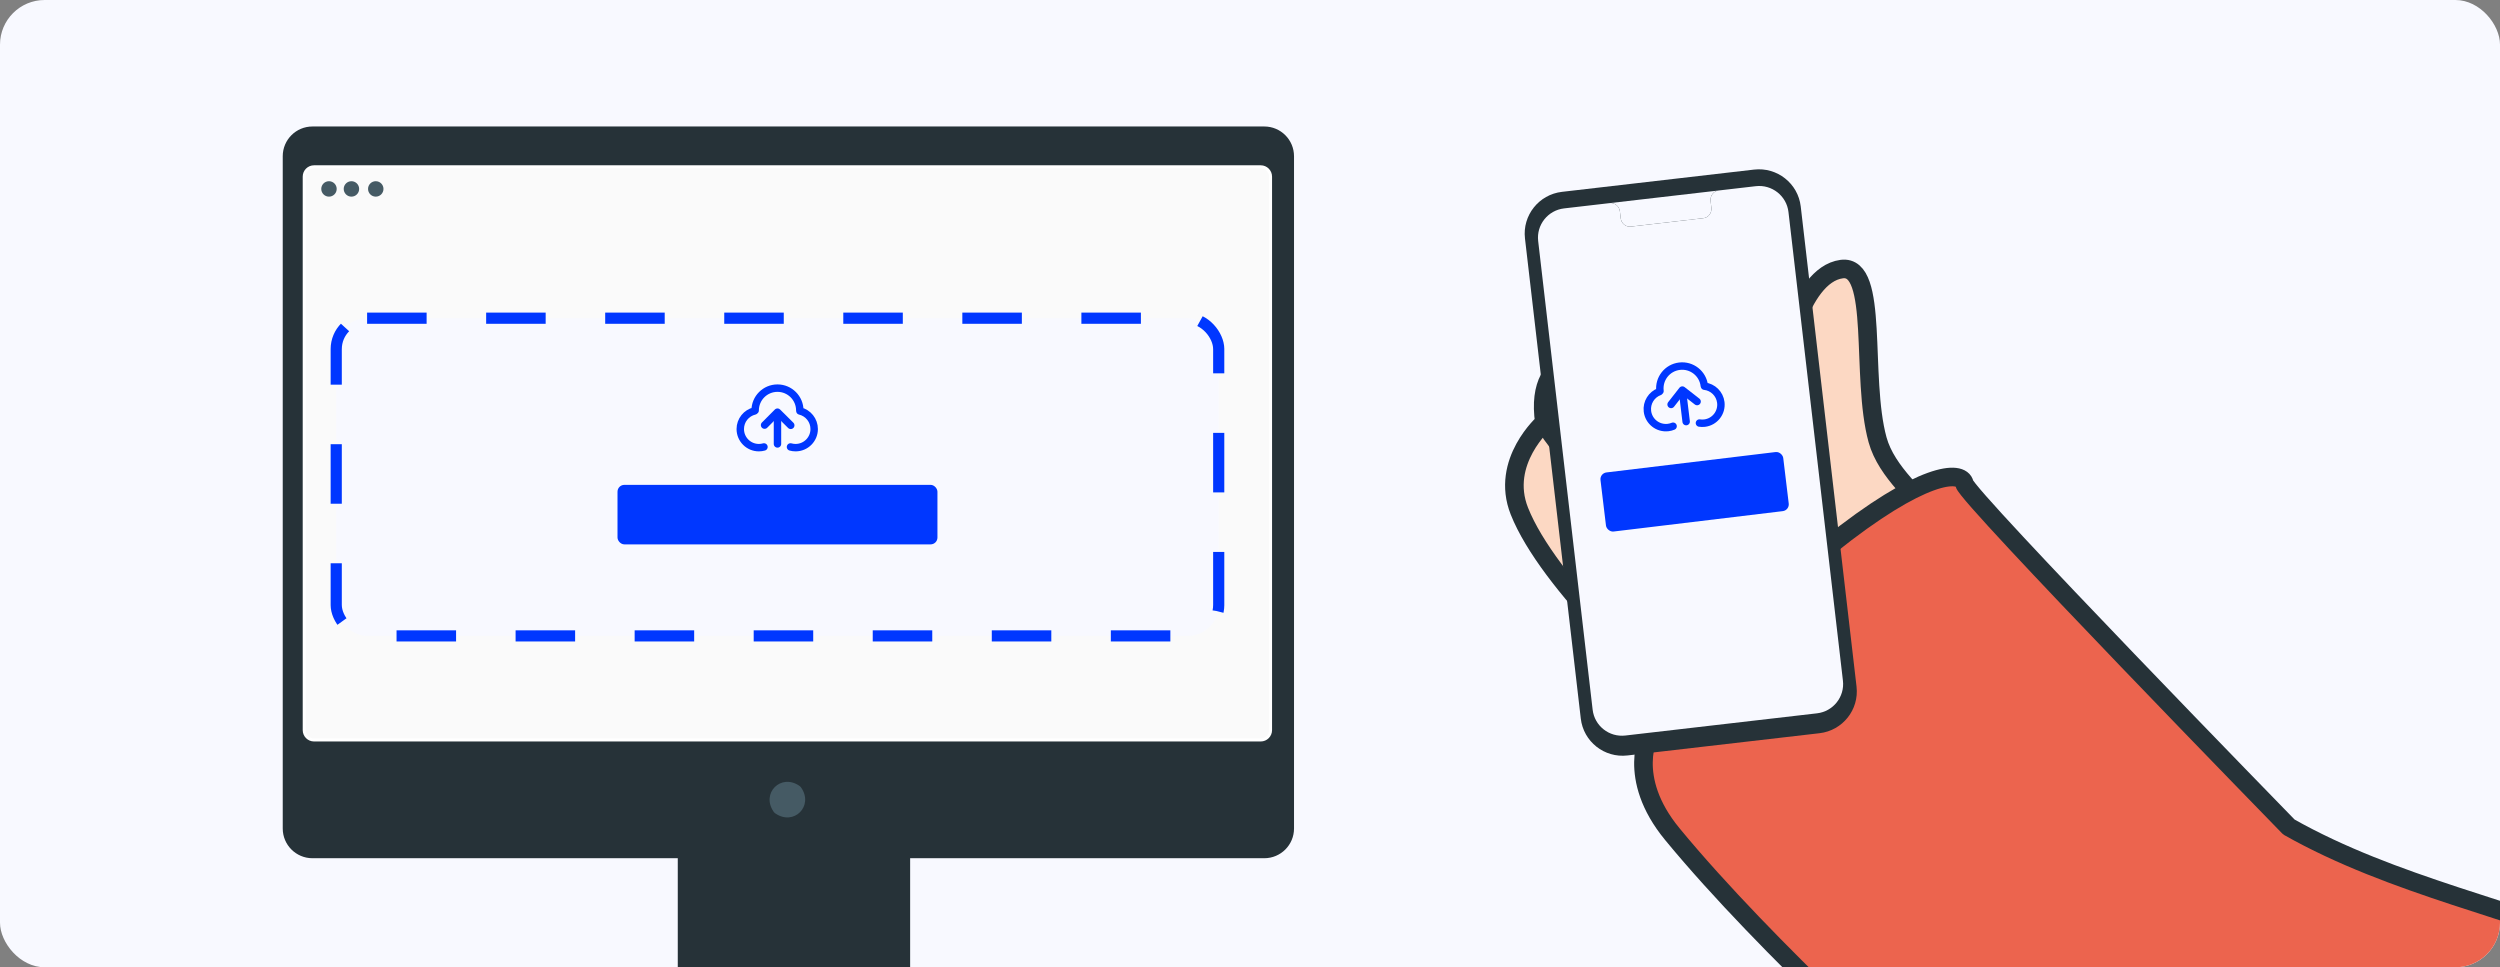
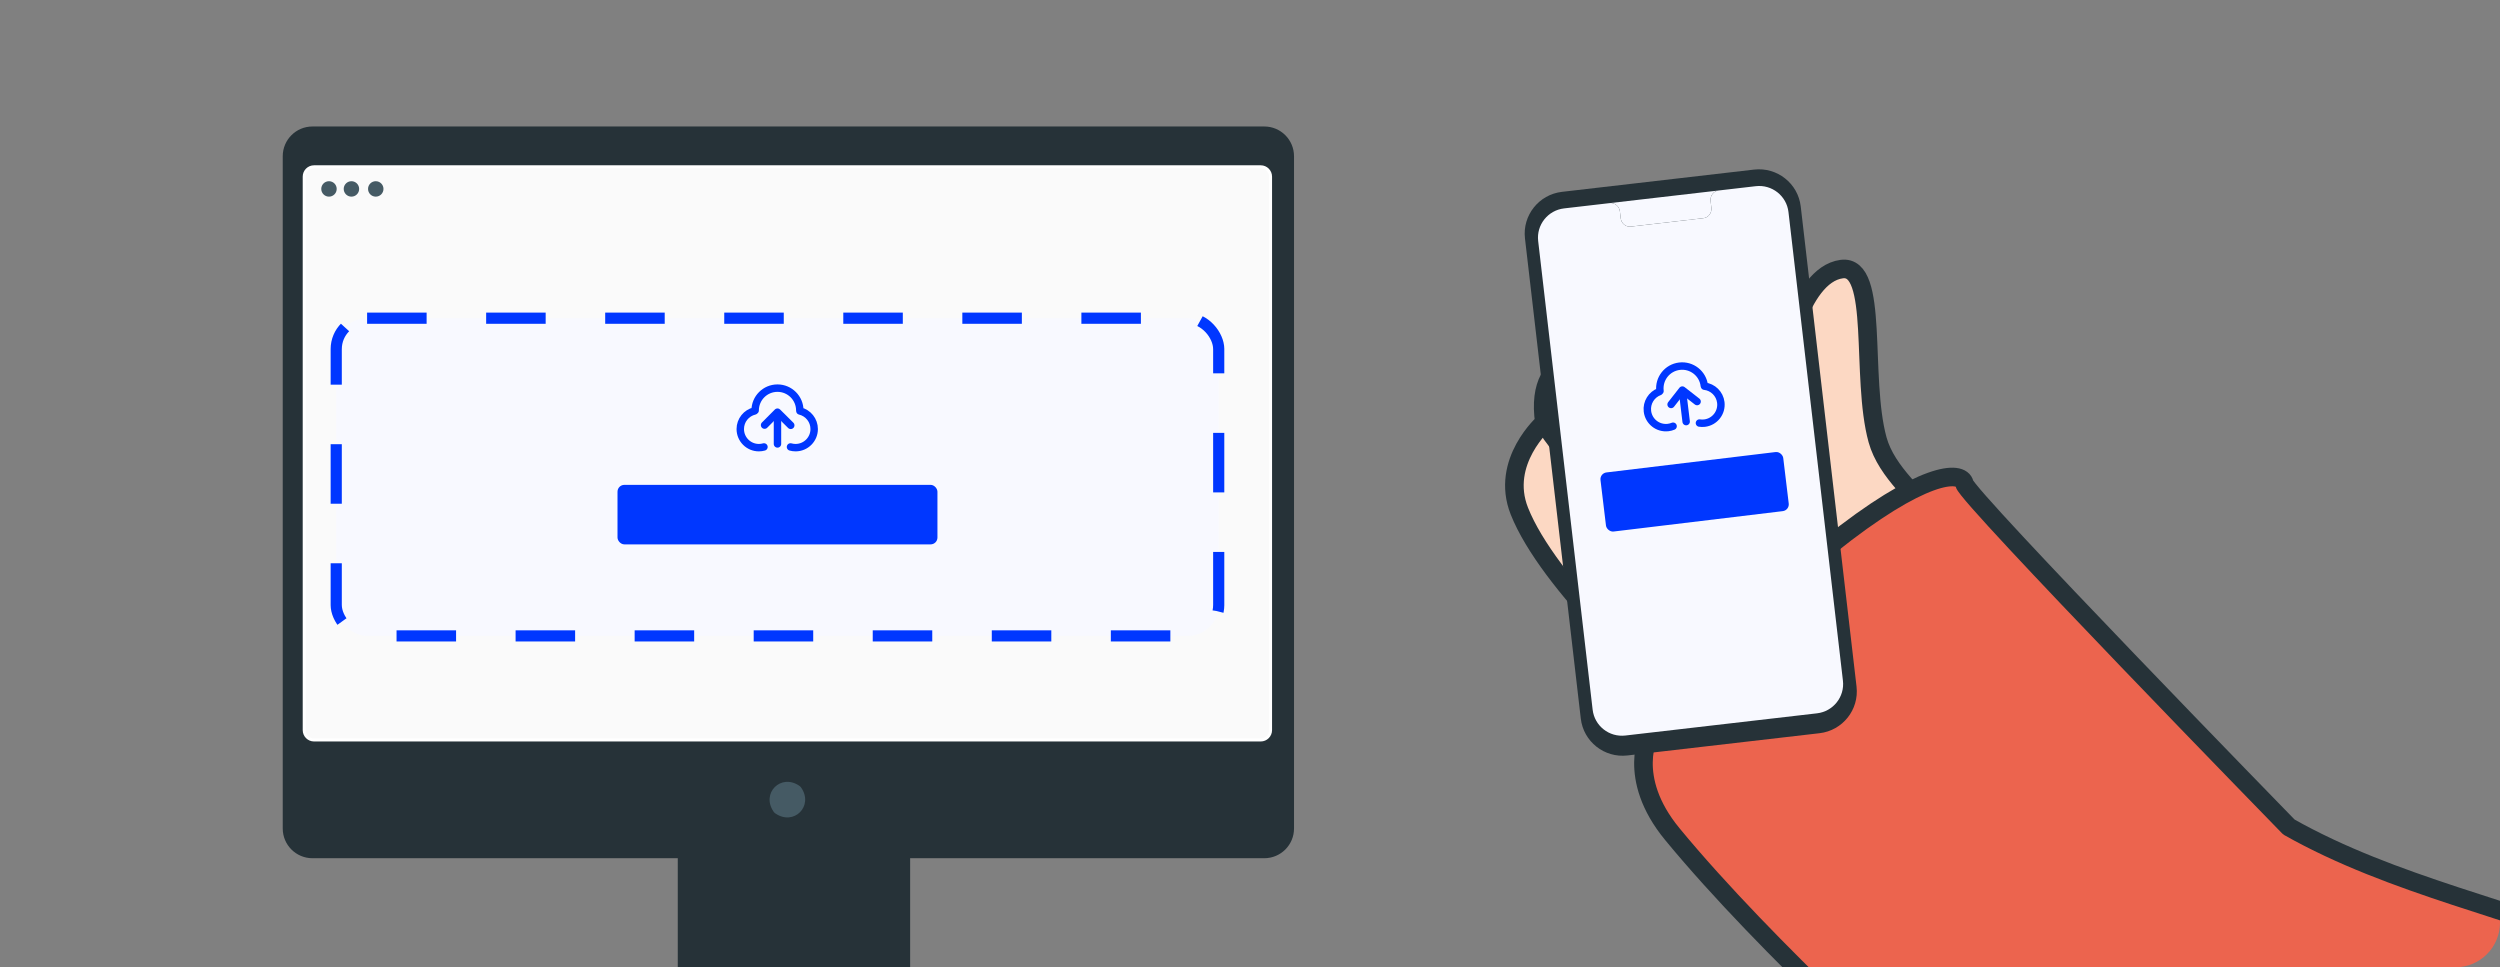
<svg xmlns="http://www.w3.org/2000/svg" width="336" height="130" viewBox="0 0 336 130" fill="none">
  <rect x="0" y="0" width="336" height="130" fill="#808080" stroke="none" />
  <g clip-path="url(#clip0_15_6583)">
-     <rect width="336" height="130" rx="6" fill="#F8F9FF" />
    <path d="M169.922 17H41.993C39.788 17 38 18.788 38 20.993V111.352C38 113.557 39.788 115.345 41.993 115.345H91.092V130H122.323V115.345H169.923C172.128 115.345 173.916 113.557 173.916 111.352V20.993C173.915 18.788 172.128 17 169.922 17Z" fill="#263238" />
    <path d="M107.666 105.842C109.406 108.329 106.683 111.053 104.195 109.313C104.113 109.255 104.038 109.181 103.981 109.099C102.245 106.612 104.966 103.892 107.452 105.628C107.534 105.686 107.609 105.76 107.666 105.842Z" fill="#455A64" />
    <path d="M169.442 99.453H42.207C41.478 99.453 40.887 98.862 40.887 98.133V23.736C40.887 23.007 41.478 22.416 42.207 22.416H169.443C170.171 22.416 170.762 23.007 170.762 23.736V98.134C170.762 98.862 170.171 99.453 169.442 99.453Z" fill="#FAFAFA" />
    <rect x="45.189" y="42.765" width="118.607" height="42.699" rx="4.149" fill="#F8F9FF" />
    <rect x="45.189" y="42.765" width="118.607" height="42.699" rx="4.149" stroke="#0037FF" stroke-width="1.5" stroke-dasharray="8 8" />
    <g clip-path="url(#clip1_15_6583)">
      <path d="M101.412 55.233C100.311 55.494 99.493 56.484 99.493 57.665C99.493 59.045 100.612 60.165 101.993 60.165C102.23 60.165 102.459 60.132 102.676 60.07M107.506 55.233C108.607 55.494 109.426 56.484 109.426 57.665C109.426 59.045 108.306 60.165 106.926 60.165C106.689 60.165 106.46 60.132 106.243 60.07M107.493 55.165C107.493 53.508 106.149 52.165 104.493 52.165C102.836 52.165 101.493 53.508 101.493 55.165" stroke="#0037FF" stroke-linecap="round" stroke-linejoin="round" />
      <path d="M102.759 57.135L104.493 55.395L106.276 57.165" stroke="#0037FF" stroke-linecap="round" stroke-linejoin="round" />
      <path d="M104.493 59.665V56.28" stroke="#0037FF" stroke-linecap="round" stroke-linejoin="round" />
    </g>
    <rect x="82.993" y="65.165" width="43" height="8" rx="0.92" fill="#0037FF" />
    <path d="M169.442 99.655H42.207C41.367 99.655 40.685 98.972 40.685 98.133V23.736C40.685 22.897 41.367 22.215 42.207 22.215H169.442C170.281 22.215 170.964 22.897 170.964 23.736V98.133C170.964 98.972 170.281 99.655 169.442 99.655ZM42.207 22.618C41.59 22.618 41.088 23.12 41.088 23.736V98.134C41.088 98.75 41.59 99.252 42.207 99.252H169.442C170.058 99.252 170.56 98.75 170.56 98.134V23.736C170.56 23.119 170.058 22.618 169.442 22.618H42.207Z" fill="white" />
    <path d="M51.539 25.391C51.539 25.964 51.075 26.429 50.502 26.429C49.929 26.429 49.465 25.964 49.465 25.391C49.465 24.818 49.929 24.354 50.502 24.354C51.075 24.354 51.539 24.819 51.539 25.391Z" fill="#455A64" />
    <path d="M45.252 25.391C45.252 25.964 44.788 26.429 44.215 26.429C43.642 26.429 43.178 25.964 43.178 25.391C43.178 24.818 43.642 24.354 44.215 24.354C44.788 24.354 45.252 24.819 45.252 25.391Z" fill="#455A64" />
    <path d="M48.27 25.391C48.27 25.964 47.806 26.429 47.233 26.429C46.66 26.429 46.195 25.964 46.195 25.391C46.195 24.818 46.66 24.354 47.233 24.354C47.806 24.354 48.27 24.819 48.27 25.391Z" fill="#455A64" />
    <path d="M215.766 47.917C215.766 47.917 206.028 46.174 207.568 56.782C207.568 56.782 201.564 62.04 204.205 68.696C208.007 78.278 222.967 92.494 231.147 98.432L260.665 70.181C257.925 66.953 253.548 63.474 252.347 59.118C250.021 50.685 252.614 35.483 247.521 36.165C241.633 36.952 239.537 49.815 239.537 49.815C239.537 49.815 229.098 42.13 224.022 39.674C218.638 37.067 213.65 41.969 215.766 47.917Z" fill="#FCD8C3" stroke="#263238" stroke-width="2.5" stroke-miterlimit="10" stroke-linecap="round" stroke-linejoin="round" />
    <path d="M215.766 47.918C217.518 51.528 225.372 57.036 225.372 57.036" stroke="#263238" stroke-width="2.5" stroke-miterlimit="10" stroke-linecap="round" stroke-linejoin="round" />
    <path d="M207.568 56.782C209.646 60.907 216.312 66.218 216.312 66.218" stroke="#263238" stroke-width="2.5" stroke-miterlimit="10" stroke-linecap="round" stroke-linejoin="round" />
    <path d="M385.841 162.276C370.23 118.079 335.553 126.931 307.63 111.152C307.63 111.152 264.399 66.816 264.018 65.004C263.638 63.192 258.401 63.29 245.789 73.405C233.176 83.518 233.837 98.83 221.742 98.508C221.742 98.508 218.442 104.429 224.759 112.102C237.541 127.627 258.765 146.493 260.957 148.741C268.876 156.863 317.558 180.813 317.558 180.813" fill="#EC644E" />
    <path d="M386.618 162.428C373.91 124.05 335.551 126.932 307.628 111.152C307.628 111.152 264.397 66.816 264.016 65.004C263.636 63.192 258.399 63.291 245.787 73.405C233.175 83.519 233.835 98.831 221.741 98.509C221.741 98.509 218.44 104.43 224.757 112.103C237.539 127.628 258.763 146.493 260.955 148.742C268.874 156.863 317.556 180.813 317.556 180.813" stroke="#263238" stroke-width="2.5" stroke-miterlimit="10" stroke-linecap="round" stroke-linejoin="round" />
    <path d="M244.545 98.544L218.73 101.534C215.626 101.894 212.817 99.676 212.458 96.58L204.956 32.045C204.597 28.947 206.824 26.144 209.93 25.784L235.745 22.793C238.849 22.434 241.658 24.651 242.018 27.747L249.519 92.283C249.878 95.38 247.651 98.184 244.545 98.544Z" fill="#263238" />
    <path d="M235.977 25.023L230.971 25.603C230.3 25.681 229.822 26.311 229.904 27.011L230.008 27.916C230.09 28.615 229.611 29.246 228.94 29.324L219.184 30.454C218.513 30.532 217.903 30.028 217.822 29.328L217.717 28.423C217.636 27.724 217.026 27.219 216.354 27.297L214.594 27.501L210.213 28.009C208.038 28.261 206.478 30.224 206.73 32.394L214.051 95.385C214.303 97.553 216.27 99.106 218.444 98.855L244.207 95.87C246.383 95.618 247.943 93.655 247.69 91.485L240.369 28.493C240.117 26.325 238.151 24.772 235.977 25.023Z" fill="#F8F9FF" />
    <path d="M229.904 27.011C229.822 26.311 230.3 25.681 230.971 25.603L216.354 27.297C217.026 27.219 217.636 27.724 217.717 28.423L217.822 29.328C217.903 30.028 218.513 30.532 219.184 30.454L228.94 29.324C229.611 29.246 230.09 28.615 230.008 27.916L229.904 27.011Z" fill="#F8F9FF" />
    <rect x="210.005" y="45.593" width="30.339" height="34.858" rx="4.899" transform="rotate(-6.873 210.005 45.593)" fill="#F8F9FF" />
    <g clip-path="url(#clip2_15_6583)">
      <path d="M223.03 52.632C221.969 53.023 221.274 54.104 221.415 55.276C221.581 56.647 222.826 57.624 224.197 57.459C224.432 57.431 224.655 57.371 224.864 57.284M229.08 51.903C230.205 52.031 231.136 52.915 231.277 54.088C231.442 55.459 230.465 56.704 229.094 56.869C228.859 56.897 228.628 56.892 228.405 56.857M229.059 51.837C228.861 50.192 227.366 49.019 225.721 49.218C224.076 49.416 222.904 50.91 223.102 52.555" stroke="#0037FF" stroke-linecap="round" stroke-linejoin="round" />
      <path d="M224.595 54.359L226.108 52.425L228.09 53.968" stroke="#0037FF" stroke-linecap="round" stroke-linejoin="round" />
      <path d="M226.619 56.663L226.214 53.303" stroke="#0037FF" stroke-linecap="round" stroke-linejoin="round" />
    </g>
    <rect x="214.996" y="63.605" width="24.74" height="8" rx="0.92" transform="rotate(-6.873 214.996 63.605)" fill="#0037FF" />
  </g>
  <defs>
    <clipPath id="clip0_15_6583">
      <rect width="336" height="130" rx="6" fill="white" />
    </clipPath>
    <clipPath id="clip1_15_6583">
      <rect width="12" height="12" fill="white" transform="translate(98.493 50.165)" />
    </clipPath>
    <clipPath id="clip2_15_6583">
      <rect width="12" height="12" fill="white" transform="translate(219.525 47.95) rotate(-6.873)" />
    </clipPath>
  </defs>
</svg>